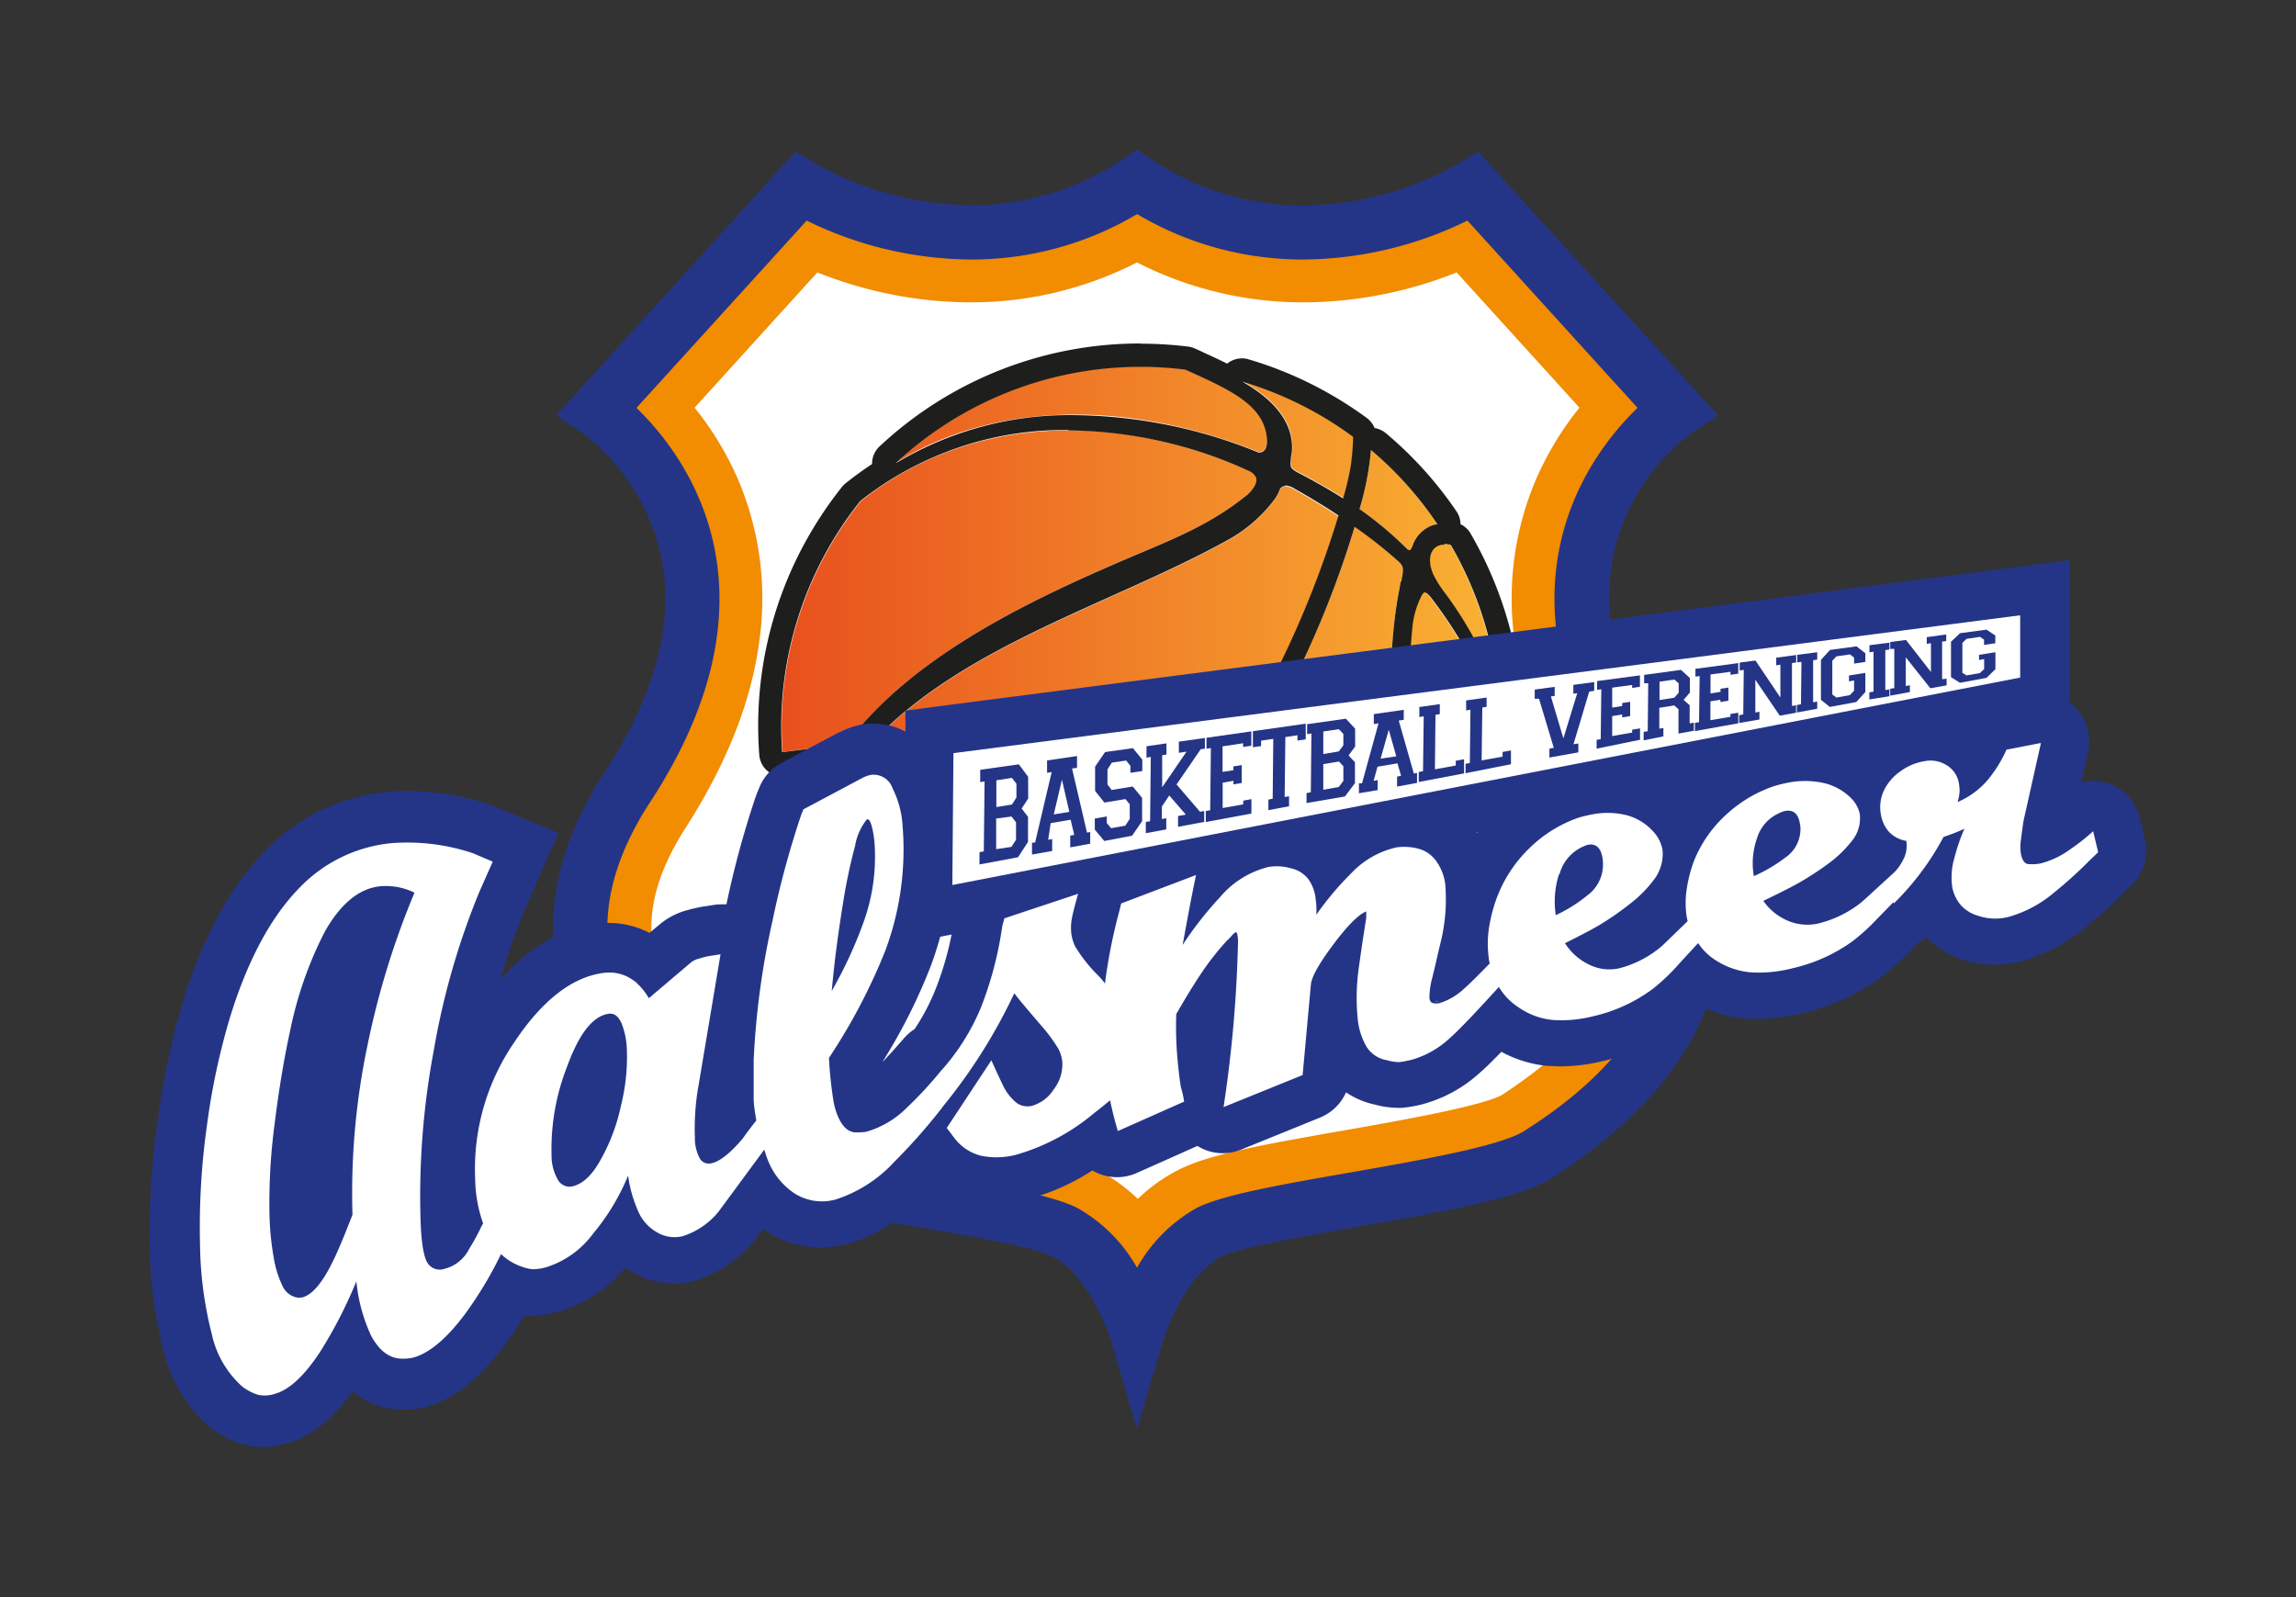
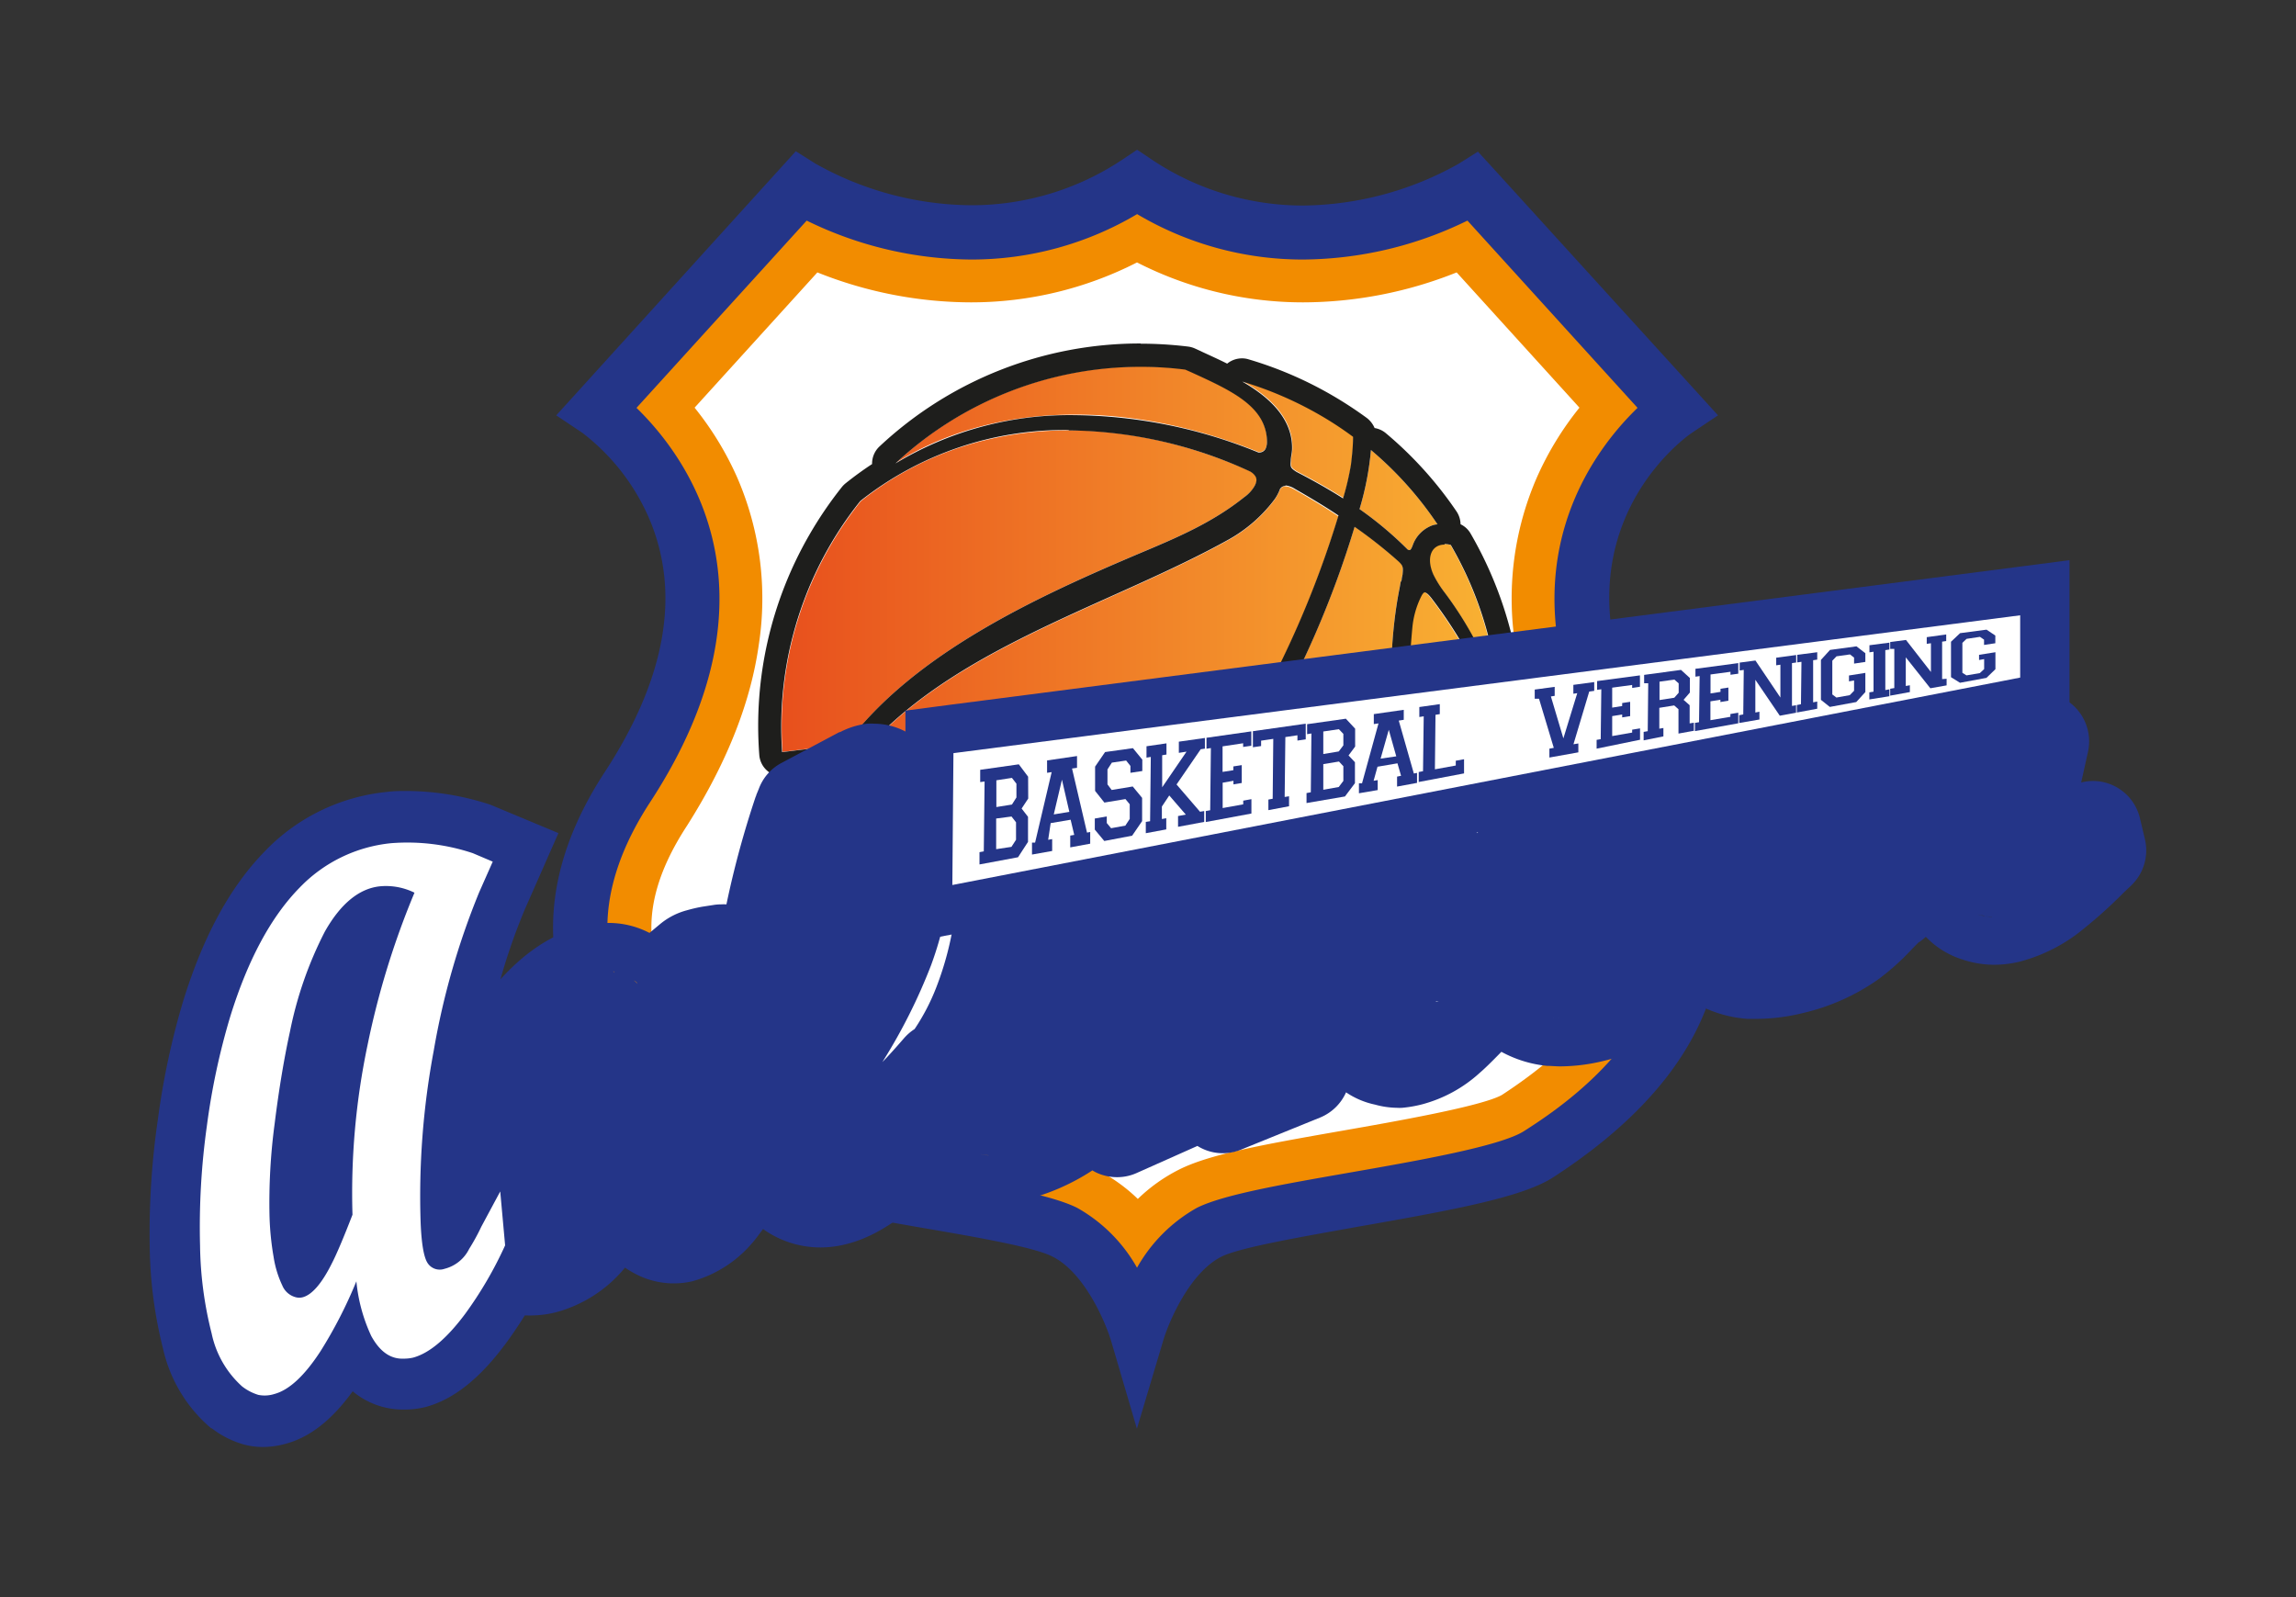
<svg xmlns="http://www.w3.org/2000/svg" viewBox="0 0 230 160">
  <rect x="0" y="0" width="230" height="160" fill="#333333" stroke="none" />
  <linearGradient id="a" gradientUnits="userSpaceOnUse" x1="78.26" x2="150.17" y1="56.07" y2="56.07">
    <stop offset="0" stop-color="#e8501d" />
    <stop offset="1" stop-color="#f9b233" />
  </linearGradient>
  <path d="m113.91 133.54s2.22-7.56 7.23-10.08 27.93-4.52 33.05-7.85 24.25-16.12 10.81-36.73c-16.27-24.88 3-37.78 3-37.78l-20.42-22.42s-16.74 10.65-33.67-.42c-16.93 11.07-33.67.42-33.67.42l-20.38 22.42s19.23 12.91 3 37.78c-13.46 20.61 5.67 33.4 10.79 36.73s28 5.33 33.05 7.85 7.21 10.08 7.21 10.08z" fill="#fff" />
  <path d="m165 78.88a40.17 40.17 0 0 1 -5.88-13.25 23.71 23.71 0 0 1 8.88-24.53l-20.42-22.42a34.72 34.72 0 0 1 -17 4.61 29.91 29.91 0 0 1 -16.64-5 30 30 0 0 1 -16.64 5 34.72 34.72 0 0 1 -17-4.61l-20.44 22.42a23.7 23.7 0 0 1 8.88 24.42 40 40 0 0 1 -5.9 13.36c-13.46 20.61 5.67 33.4 10.79 36.73s28 5.33 33.05 7.85 7.23 10.08 7.23 10.08 2.22-7.56 7.23-10.08 27.93-4.52 33.05-7.85 24.25-16.12 10.81-36.73zm-2.56 16.63c-1 4.89-5.07 9.67-12 14.19-2.06 1.14-10.81 2.67-16 3.58-8.18 1.43-13.35 2.38-16.37 3.91a16.74 16.74 0 0 0 -4.09 2.92 16.74 16.74 0 0 0 -4.09-2.92c-3-1.53-8.19-2.48-16.37-3.91-5.23-.91-14-2.44-16-3.58-6.94-4.52-11-9.3-12-14.19-.83-3.94.25-8.12 3.3-12.79 4.26-6.72 6.42-12.72 7.18-18.06a30.42 30.42 0 0 0 -2.15-16.82 31.37 31.37 0 0 0 -4.27-7l12.3-13.55a41.63 41.63 0 0 0 15.38 3 36.51 36.51 0 0 0 16.64-4 36.51 36.51 0 0 0 16.64 4 41.63 41.63 0 0 0 15.38-3l12.3 13.55a31.37 31.37 0 0 0 -4.27 7 30.36 30.36 0 0 0 -2.14 16.91 45 45 0 0 0 7.3 18c3.06 4.64 4.14 8.82 3.31 12.76z" fill="#f28c00" />
  <path d="m113.89 143.13-2.59-8.81c-.54-1.8-2.63-6.8-5.84-8.42-1.9-1-8.16-2.05-13.68-3-9.88-1.72-16.58-3-19.63-5-9.21-6-14.69-12.85-16.27-20.38-1.37-6.51.21-13.29 4.68-20.14 6.21-9.49 7.68-18.11 4.39-25.62a21.57 21.57 0 0 0 -6.6-8.39l-2.63-1.76 24-26.46 1.93 1.22a32.24 32.24 0 0 0 15.57 4.19 27.22 27.22 0 0 0 15.2-4.56l1.49-1 1.49 1a27.22 27.22 0 0 0 15.15 4.59 32.4 32.4 0 0 0 15.58-4.19l1.92-1.21 1.54 1.68 22.51 24.74-2.63 1.76c-.68.46-16.72 11.8-2.21 34 4.47 6.85 6.05 13.63 4.68 20.14-1.59 7.53-7.06 14.39-16.27 20.38-3 2-9.75 3.27-19.63 5-5.52 1-11.78 2.06-13.68 3-3.22 1.62-5.31 6.62-5.84 8.42zm-50.13-102.27c5 4.86 15.16 18.39 1.36 39.51-3.65 5.6-5 11-3.91 16 1.92 9.14 10.94 15 13.9 16.93 2.34 1.53 10.81 3 17.6 4.19s12.58 2.2 15.19 3.51a15.69 15.69 0 0 1 6 6 15.69 15.69 0 0 1 6-6c2.62-1.31 8.44-2.33 15.19-3.51s15.25-2.66 17.6-4.19c3-1.92 12-7.79 13.9-16.93 1.06-5-.26-10.42-3.91-16-13.8-21.12-3.67-34.65 1.36-39.51l-17.04-18.76a37.89 37.89 0 0 1 -16.45 3.9 32.47 32.47 0 0 1 -16.64-4.55 32.47 32.47 0 0 1 -16.64 4.55 37.89 37.89 0 0 1 -16.46-3.9z" fill="#243588" />
  <path d="m145.28 54.59c-1.81-.47-2.6 1-1.75 2.92a10.64 10.64 0 0 0 1.06 1.71 36.59 36.59 0 0 1 5.46 10.32 36.43 36.43 0 0 0 -4.78-15zm-4.28 19.66a90.81 90.81 0 0 1 .34-11.39 8.9 8.9 0 0 1 .87-3.11c.13-.27.27-.45.39-.46s.4.18.77.67a46.37 46.37 0 0 1 2.88 4.26 33.28 33.28 0 0 1 3.92 10.2v.81q-4.62-.56-9.13-1zm-14.15-1a97.75 97.75 0 0 0 8.85-20.5 47 47 0 0 1 4.32 3.4c.57.51.54.66.48 1.38l-.08.38c0 .09 0 .19-.07.29s-.09.44-.15.7c-1 5-.92 10-.89 15.17-4.2-.37-8.34-.64-12.46-.83zm-39.46 1.13c9.21-9.79 24.29-13.93 35.76-20.33a14.71 14.71 0 0 0 4.54-4 4.57 4.57 0 0 0 .47-.86c.31-.79 1.06-.4 1.55-.13 1.5.86 3 1.75 4.37 2.67a99.61 99.61 0 0 1 -9.42 21.51 276.57 276.57 0 0 0 -37.27 1.19zm-9 1a36.2 36.2 0 0 1 7.83-25.16c11.37-9.07 26.3-8.77 39.05-3a1.5 1.5 0 0 1 .47.41.71.71 0 0 1 .15.49 1.45 1.45 0 0 1 -.21.59 3.5 3.5 0 0 1 -1 1.07s0 0 0 0c-3.21 2.57-6.75 4.06-10.41 5.6-10.16 4.3-22.68 10-29.51 19.21-2.11.22-4.23.47-6.38.74zm11.35-29a36 36 0 0 1 29-9.4l.7.31c3.34 1.53 6.34 2.9 7.22 5.38a4.61 4.61 0 0 1 .27 1.5 1.7 1.7 0 0 1 -.13.71.69.69 0 0 1 -.39.36 1 1 0 0 1 -.32.05c-11.7-4.73-25.55-5.65-36.38 1.09zm34.72-8.21a36.46 36.46 0 0 1 7.8 3.36 34.55 34.55 0 0 1 3.32 2.18c0 .94-.1 1.86-.21 2.79a28.13 28.13 0 0 1 -.79 3.38c-1.37-.87-2.78-1.67-4.25-2.44l-.42-.22c-.53-.35-.65-.44-.57-1.1 0-.39.12-.77.13-1.18.07-3-2.21-5.17-5-6.77zm12.91 6.94a35.64 35.64 0 0 1 6.63 7.42 1.92 1.92 0 0 0 -.64.15 3.3 3.3 0 0 0 -1.86 2c-.13.3-.24.62-.56.3l-.1-.1a36 36 0 0 0 -4.65-3.88 29.31 29.31 0 0 0 1.14-5.88z" fill="url(#a)" fill-rule="evenodd" />
  <path d="m114.27 36.75a35 35 0 0 1 4.46.28l.7.31c3.34 1.53 6.34 2.9 7.22 5.38a4.61 4.61 0 0 1 .27 1.5 1.7 1.7 0 0 1 -.13.71.69.69 0 0 1 -.39.36 1 1 0 0 1 -.32.05 49.76 49.76 0 0 0 -18.38-3.75 33.77 33.77 0 0 0 -18 4.84 36 36 0 0 1 24.57-9.68m10.15 1.47a36.46 36.46 0 0 1 7.8 3.36 34.55 34.55 0 0 1 3.32 2.18c0 .94-.1 1.86-.21 2.79a28.13 28.13 0 0 1 -.79 3.38c-1.37-.87-2.78-1.67-4.25-2.44l-.42-.22c-.53-.35-.65-.44-.57-1.1 0-.39.12-.77.13-1.18.07-3-2.21-5.17-5-6.77m-17.37 4.9a44.29 44.29 0 0 1 18.18 4.12 1.5 1.5 0 0 1 .47.41.71.71 0 0 1 .15.49 1.45 1.45 0 0 1 -.21.59 3.5 3.5 0 0 1 -1 1.07s0 0 0 0c-3.21 2.57-6.75 4.06-10.41 5.6-10.16 4.3-22.68 10-29.51 19.21-2.11.22-4.23.47-6.38.74a36.2 36.2 0 0 1 7.83-25.16 32.93 32.93 0 0 1 20.87-7.11m30.28 2a35.64 35.64 0 0 1 6.67 7.45 1.92 1.92 0 0 0 -.64.15 3.3 3.3 0 0 0 -1.86 2c-.09.21-.17.43-.32.43a.36.36 0 0 1 -.24-.13l-.1-.1a36 36 0 0 0 -4.65-3.88 29.31 29.31 0 0 0 1.14-5.88m-8.56 3.51a2.18 2.18 0 0 1 .94.34c1.5.86 3 1.75 4.37 2.67a99.61 99.61 0 0 1 -9.42 21.51c-3.27-.12-6.52-.18-9.77-.18-9.07 0-18.13.46-27.5 1.37 9.21-9.79 24.29-13.93 35.76-20.33a14.71 14.71 0 0 0 4.54-4 4.57 4.57 0 0 0 .47-.86.63.63 0 0 1 .61-.47m6.93 4.1a47 47 0 0 1 4.32 3.4c.57.51.54.66.48 1.38l-.08.38c0 .09 0 .19-.07.29s-.09.44-.15.7c-1 5-.92 10-.89 15.17-4.2-.37-8.34-.64-12.46-.83a97.75 97.75 0 0 0 8.85-20.5m9 1.73a2.51 2.51 0 0 1 .63.09 36.43 36.43 0 0 1 4.78 15 36.59 36.59 0 0 0 -5.46-10.32 10.64 10.64 0 0 1 -1.06-1.71c-.74-1.65-.23-3 1.12-3m-2 4.79c.16 0 .4.19.76.67a46.37 46.37 0 0 1 2.88 4.26 33.28 33.28 0 0 1 3.92 10.2v.81q-4.62-.56-9.13-1a90.81 90.81 0 0 1 .34-11.39 8.9 8.9 0 0 1 .87-3.11c.13-.27.27-.45.39-.46m-28.47-24.92a38.16 38.16 0 0 0 -26.16 10.31 2.35 2.35 0 0 0 -.75 1.77c-.9.59-1.78 1.23-2.63 1.91a2.53 2.53 0 0 0 -.37.36 38.67 38.67 0 0 0 -3.3 4.85 38.26 38.26 0 0 0 -5 22 2.32 2.32 0 0 0 2.32 2.17 1.37 1.37 0 0 0 .29 0c2.26-.35 4.33-.59 6.33-.78a2.33 2.33 0 0 0 1.28-.56 2.23 2.23 0 0 0 1.14.3h.23c9.39-.91 18.31-1.36 27.27-1.36 3.2 0 6.46.06 9.68.18h.09a2.21 2.21 0 0 0 1-.24 2.38 2.38 0 0 0 1.08.32c4 .18 8.2.45 12.35.82h.21a2.38 2.38 0 0 0 .65-.1 2.28 2.28 0 0 0 .83.24c3 .28 6 .61 9.05 1a1.42 1.42 0 0 0 .29 0 2.37 2.37 0 0 0 1.48-.53 2.33 2.33 0 0 0 .84-1.64c0-.29 0-.58.05-.87a2.32 2.32 0 0 0 -.05-.59q-.3-1.43-.69-2.79a2.38 2.38 0 0 0 .62-1.82 39 39 0 0 0 -5.09-15.92 2.29 2.29 0 0 0 -1-.92 2.38 2.38 0 0 0 -.4-1.28 38.21 38.21 0 0 0 -7.08-7.84 2.34 2.34 0 0 0 -1.13-.52 2.53 2.53 0 0 0 -.77-1 39.15 39.15 0 0 0 -3.54-2.31 38.13 38.13 0 0 0 -8.31-3.57 2.21 2.21 0 0 0 -.66-.1 2.36 2.36 0 0 0 -1.49.53c-.81-.41-1.66-.79-2.52-1.19l-.12-.06-.57-.26a2.44 2.44 0 0 0 -.7-.2 39.71 39.71 0 0 0 -4.75-.29z" fill="#1e1e1c" />
  <path d="m214.87 84.09-.5-2.11a4.85 4.85 0 0 0 -3.27-3.52 4.75 4.75 0 0 0 -1.44-.22 4.66 4.66 0 0 0 -1.18.15l.68-3.06a4.87 4.87 0 0 0 -1.24-4.43 4.81 4.81 0 0 0 -3.48-1.48 5.47 5.47 0 0 0 -.9.08l-3.46.66a4.8 4.8 0 0 0 -3 1.91 7.66 7.66 0 0 0 -3.64-.89 9.67 9.67 0 0 0 -1.41.11 10.31 10.31 0 0 0 -4.48 1.89 10.69 10.69 0 0 0 -1.42 1.24 10.22 10.22 0 0 0 -2.38-.85 12.64 12.64 0 0 0 -2.85-.32 15.7 15.7 0 0 0 -2.34.19c-.54.09-1.19.24-2 .47l-.24.07a18.13 18.13 0 0 0 -6.64 3.94 16.82 16.82 0 0 0 -1.19 1.2 10.18 10.18 0 0 0 -4.25-2.31 11.94 11.94 0 0 0 -3.13-.4 14.13 14.13 0 0 0 -2.22.18 17.74 17.74 0 0 0 -2.08.49l-.25.08a17.85 17.85 0 0 0 -6.72 4.2 18.39 18.39 0 0 0 -1.86 2.1l-.19-.27a8 8 0 0 0 -4.69-3.07 10.83 10.83 0 0 0 -2.48-.3 8.81 8.81 0 0 0 -1.46.12 12.87 12.87 0 0 0 -6.33 3.17 8.47 8.47 0 0 0 -2.1-.92 10.11 10.11 0 0 0 -2.79-.39 9.39 9.39 0 0 0 -1.59.13 10.79 10.79 0 0 0 -4 1.48 4.88 4.88 0 0 0 -4.28-.42l-7 2.67a4.81 4.81 0 0 0 -3.07-1.1 5 5 0 0 0 -1.52.24l-7.39 2.45a4.83 4.83 0 0 0 -3.15 3.34l-.22.79c0 .18-.08.36-.11.54a31.34 31.34 0 0 1 -1.82 7 21.22 21.22 0 0 1 -2.17 4.17 5.07 5.07 0 0 0 -1.08.94c-.94 1.09-1.64 1.85-2.15 2.37a56 56 0 0 0 4.87-9.68 34 34 0 0 0 2-14.65 14.51 14.51 0 0 0 -1.5-5.57 6.88 6.88 0 0 0 -6.15-4 6.45 6.45 0 0 0 -.76 0 7.88 7.88 0 0 0 -2.69.84h-.07l-5.84 3.11a4.84 4.84 0 0 0 -2.25 2.61l-.24.58c0 .08-.06.16-.08.23a94.25 94.25 0 0 0 -2.91 10.73 4.71 4.71 0 0 0 -.53 0 4.87 4.87 0 0 0 -.76.06l-1.1.17c-.47.08-1 .2-1.6.37a7 7 0 0 0 -2.65 1.37l-1.07.89a8.85 8.85 0 0 0 -4.11-1 10.37 10.37 0 0 0 -1.56.13c-3.32.53-6.42 2.38-9.26 5.52a61.27 61.27 0 0 1 2.44-7l1.37-3.11 2-4.54-4.58-1.91-2.06-.86-.22-.09-.22-.07a27.24 27.24 0 0 0 -8-1.29c-.72 0-1.44 0-2.14.1a19.6 19.6 0 0 0 -12.16 5.91c-3.48 3.55-6.17 8.46-8.2 15a76.24 76.24 0 0 0 -2.55 11.93 78.71 78.71 0 0 0 -.81 12.88 43.72 43.72 0 0 0 1.34 10.08 14.62 14.62 0 0 0 4.76 7.9l.06.05h.06a9.32 9.32 0 0 0 3.4 1.67 7.54 7.54 0 0 0 1.71.2 8.76 8.76 0 0 0 2.28-.32c2.42-.65 4.63-2.37 6.72-5.26a7.84 7.84 0 0 0 5 1.83h.32a8.93 8.93 0 0 0 2-.26c2.75-.75 5.34-2.78 7.92-6.23.68-.91 1.34-1.89 2-2.94h.25a4.78 4.78 0 0 0 .54 0 10.16 10.16 0 0 0 2.42-.34 13.46 13.46 0 0 0 6.83-4.45 8.33 8.33 0 0 0 .9.55 8.24 8.24 0 0 0 5.88.81 12.14 12.14 0 0 0 6-3.87l.12-.14c.13-.16.28-.34.93-1.22.2.15.4.28.61.41a9.89 9.89 0 0 0 5.14 1.44 10.33 10.33 0 0 0 2.45-.3c2.67-.63 5.34-2.27 8.16-5 .31-.3.62-.61.94-.94a9.25 9.25 0 0 0 3.42 1.56 11.13 11.13 0 0 0 2.47.27 13.91 13.91 0 0 0 3.25-.41 21.93 21.93 0 0 0 6.55-2.9 3.75 3.75 0 0 0 .44.24 4.9 4.9 0 0 0 2 .44 4.76 4.76 0 0 0 2-.42l6.08-2.71a4.8 4.8 0 0 0 4.37.37l7.91-3.21a4.86 4.86 0 0 0 2.61-2.53 8.18 8.18 0 0 0 2.9 1.23 8.65 8.65 0 0 0 2.19.32 4.89 4.89 0 0 0 .54 0 12.43 12.43 0 0 0 2-.35 13.85 13.85 0 0 0 5.77-3.16c.42-.36 1-.91 2.16-2.1a12 12 0 0 0 4.58 1.41c.44 0 .88.05 1.32.05a18.69 18.69 0 0 0 4.31-.54 21 21 0 0 0 7.73-3.59 19.26 19.26 0 0 0 2.1-1.88 12.38 12.38 0 0 0 4.62 1.25h1a19.74 19.74 0 0 0 4.53-.58 21.56 21.56 0 0 0 7.61-3.41 25 25 0 0 0 3.21-2.87c.27-.29.53-.55.76-.78a5.19 5.19 0 0 0 .75-.58 8.63 8.63 0 0 0 3.66 2.27 10 10 0 0 0 3.21.53 10.93 10.93 0 0 0 2.52-.31 16.65 16.65 0 0 0 6.47-3.34 46.49 46.49 0 0 0 3.93-3.55l.78-.74a4.86 4.86 0 0 0 1.38-4.62zm-20.93-8.02a4.22 4.22 0 0 0 -.52 0 4.06 4.06 0 0 1 .52 0zm1.06.41a2.93 2.93 0 0 0 -.43-.23 2.93 2.93 0 0 1 .43.23zm-.56-.28-.36-.1zm-15.16 4.86h.07zm.22.07h.07zm.19.11.07.06zm.16.16a.24.24 0 0 1 .06.08.24.24 0 0 0 -.06-.08zm.14.2a.41.41 0 0 1 0 .09.41.41 0 0 0 .01-.09zm.12.26v.1zm-1.11-.86h-.3zm-1.87 16.17h-.6zm2.77-4.86h-.16zm1.9-14.18h-.27zm-.87 0h-.53.45zm-.81 0a8.53 8.53 0 0 0 -.85.1 8.53 8.53 0 0 1 .89-.09zm-20.63 6.32h.07zm.22.08h.07zm.19.12.06.06zm.16.17.06.09zm.14.23a1 1 0 0 1 0 .1 1 1 0 0 0 .04-.09zm.11.29v.1zm-2.07 16.51c-.24 0-.46.07-.69.09.23-.01.45-.04.69-.08zm-1 .12h-.75zm2.76-5.22h-.16zm2.07-15.4h-.3zm-.91-.06h-.51.38zm-.76 0-.83.09zm-16.56 19a1.36 1.36 0 0 0 .29 0 1.36 1.36 0 0 1 -.26.05zm-2.55-15.66h-.19zm-17.46 8.64v.06zm0 .26a.17.17 0 0 1 0 .07.17.17 0 0 0 .17.03zm4.74-6.94h-.2zm-1.12-.06a4.43 4.43 0 0 0 -.51.06 4.43 4.43 0 0 1 .63.07zm-26.78 29h-.32zm1.74-5h-.07zm-.33-.09h-.09zm1.07.07a2.87 2.87 0 0 1 -.41 0 2.87 2.87 0 0 0 .53.13zm-16.03-28.34v.06zm-.71 31 .4-.06zm-.52 0h.48zm3.11-35.12-.14-.15zm.49.71c-.07-.12-.13-.23-.2-.33.05.1.11.21.18.33zm-.26-.42-.15-.2zm-.62-.63.15.11zm-.1-.07-.15-.08zm-.27-.13-.16-.05zm-.28-.07a.86.86 0 0 0 -.17 0 .86.86 0 0 1 .15 0zm-7.59 42.41-.16-.07zm-9.94-3.66h.07zm.25.15h.09zm-6.34-17.34a4 4 0 0 0 -.32-.38 4 4 0 0 1 .32.38zm.59.82c-.14-.23-.29-.44-.44-.64.15.23.3.44.44.67zm-25.8-11.32h-.27zm-12.24 51.6h-.15zm3.11-9.83h-.35zm9.71-41.71h.29zm.85.19.26.08zm21.44 13.18a1.88 1.88 0 0 1 .21.37 1.88 1.88 0 0 0 -.21-.37zm-.37-4.58a4.37 4.37 0 0 1 .52.12 4.37 4.37 0 0 0 -.5-.12zm.34 4.53a1.43 1.43 0 0 0 -.22-.26 1.43 1.43 0 0 1 .25.26zm-.89-.51h-.21a1 1 0 0 1 .53 0 1.13 1.13 0 0 0 -.3 0zm.36.07a.76.76 0 0 1 .26.15.76.76 0 0 0 -.24-.15zm-4.85 17.19a.43.43 0 0 1 -.12 0 .43.43 0 0 0 .14 0zm-.34-.18-.09-.07zm-12.56 8.94h-.11zm-.37-.18-.1-.07zm-1-43.06h.28zm14.5 34.56h.12zm5.54-21.14.38.16zm-.81-.21a4.63 4.63 0 0 0 -.65 0 4.07 4.07 0 0 1 .66-.03zm2.27 1.14c-.1-.1-.21-.19-.32-.28.12.06.23.15.33.25zm-.52-.5-.3-.18zm-19.38-13.69h.2zm1.66.33.34.08zm-5.45-.57q-.45 0-.9.06.4-.03.85-.05zm-2.13 51.2a2.61 2.61 0 0 0 .23.24 2.61 2.61 0 0 1 -.23-.24zm-.83-1.18c.11.2.22.38.33.55-.07-.17-.18-.35-.29-.55zm.44.7a3.92 3.92 0 0 0 .25.32 3.92 3.92 0 0 1 -.21-.32zm.73.86.23.19zm.41.3.24.14zm.43.22a2.34 2.34 0 0 0 .24.09 2.34 2.34 0 0 1 -.15-.09zm.45.14.25.05zm27.37-12.55a2.54 2.54 0 0 0 .55 0h-.09a2.32 2.32 0 0 1 -.37 0zm-1.28-.43a5.38 5.38 0 0 0 .56.25 5.38 5.38 0 0 1 -.47-.25zm.71.3a4.21 4.21 0 0 0 .48.12 4.21 4.21 0 0 1 -.39-.12zm1.24.16c.18 0 .36 0 .55-.08-.1.04-.28.06-.46.08zm13-3.82h.16zm2.18.18h-.19zm16.07-4.41a6 6 0 0 1 -.76-.12 6 6 0 0 0 .89.12zm.25 0h.52.01zm56.28-13.74a9.17 9.17 0 0 0 .92 0 8.51 8.51 0 0 1 -.92 0zm3.07-.17c.33 0 .65-.12 1-.2-.35.06-.67.13-1 .18zm16.91-4.56h.66zm3-.22c.33-.06.67-.12 1-.21-.28.07-.62.16-.95.16zm-1 .15.67-.1zm21.31-5.44a5.2 5.2 0 0 1 -.68-.17 5.2 5.2 0 0 0 .76.15zm.75.09a4.93 4.93 0 0 1 -.66-.07 4.93 4.93 0 0 0 .74.05zm.12 0h.53-.4zm.77 0a7.19 7.19 0 0 0 .76-.14 7.19 7.19 0 0 1 -.68.1z" fill="#243588" />
  <path d="m93.11 73.32 111.68-14.43-.01 10.99-111.83 21.72z" fill="#fff" />
  <path d="m202.37 61.64v6.24l-106.97 20.78.11-13.21zm4.85-5.51-5.47.71-106.86 13.8-4.19.55v4.22l-.12 13.21v5.92l5.82-1.13 107-20.78 3.91-.76v-15.74z" fill="#243588" />
  <path d="m24.25 138.89a5 5 0 0 0 1.63.85 3.22 3.22 0 0 0 1.61-.09q2.22-.6 4.62-4.29a45.42 45.42 0 0 0 3.59-7 16.66 16.66 0 0 0 1.49 5.48c.86 1.57 1.94 2.33 3.26 2.27a4.12 4.12 0 0 0 .92-.1c1.64-.44 3.38-1.91 5.23-4.39a38.93 38.93 0 0 0 4-6.86l-.49-5.4-1.89 3.52a21.11 21.11 0 0 1 -1.22 2.23 3.78 3.78 0 0 1 -2.47 2 1.45 1.45 0 0 1 -1.67-.54c-.39-.55-.63-1.89-.72-4a79 79 0 0 1 1.31-17.32 75.3 75.3 0 0 1 4.55-15.86l1.36-3.07-2-.85a20.74 20.74 0 0 0 -8.17-1 14.71 14.71 0 0 0 -9.19 4.47q-4.29 4.38-6.93 12.88a69.56 69.56 0 0 0 -2.35 11 72.73 72.73 0 0 0 -.68 11.94 37.52 37.52 0 0 0 1.16 8.82 9.85 9.85 0 0 0 3.05 5.31zm2.75-17a59.89 59.89 0 0 1 .51-9.3q.64-5.15 1.54-9.26a38.17 38.17 0 0 1 3.49-10c1.59-2.82 3.46-4.33 5.53-4.54a6.45 6.45 0 0 1 3.45.64 82.35 82.35 0 0 0 -4.7 15.26 72 72 0 0 0 -1.51 17q-1.37 3.54-2.09 4.92c-1 2-2 3.14-2.94 3.36a1.35 1.35 0 0 1 -.6 0 2 2 0 0 1 -1.4-1.19 10.28 10.28 0 0 1 -.87-2.85 28.26 28.26 0 0 1 -.41-4.07z" fill="#fff" />
-   <path d="m48.93 123.86a5.66 5.66 0 0 0 3.24 3 4.68 4.68 0 0 0 1.14.29 4.9 4.9 0 0 0 1.41-.2 9.3 9.3 0 0 0 4.69-3.36 22.21 22.21 0 0 0 3.51-5.82 13 13 0 0 0 1 3.55 4.39 4.39 0 0 0 1.94 2.16 3.42 3.42 0 0 0 2.49.37 7.53 7.53 0 0 0 3.6-2.43c.16-.2 1.7-2.3 4.61-6.25.09.27.17.55.27.81a7.1 7.1 0 0 0 2.83 3.62 5.14 5.14 0 0 0 4 .58 13.65 13.65 0 0 0 5.92-3.78 57.62 57.62 0 0 0 4.8-5.44l.09-.13a54.63 54.63 0 0 0 7.14-11.33c.13.22 1.08 1.37 2.84 3.41a15.82 15.82 0 0 1 1.56 2.14 3.55 3.55 0 0 1 .4 1.25 4.09 4.09 0 0 1 -.85 2.83 3.85 3.85 0 0 1 -2.21 1.66 1.9 1.9 0 0 1 -1.48-.28 5 5 0 0 1 -1.44-1.87s-.42-.85-1.12-2.42l-4.47 6.78.76 1a4.79 4.79 0 0 0 2.71 1.79 7.76 7.76 0 0 0 3.53-.12 21.23 21.23 0 0 0 7.74-4.14c.57-.44 1.1-.87 1.62-1.3.21 1 .47 2.05.78 3.08l6.64-2.95a9.8 9.8 0 0 0 -.32-1.43c-.09-.51-.2-1.32-.31-2.44a37.09 37.09 0 0 1 -.16-4.9c.93-1.61 1.72-2.91 2.37-3.88a27.22 27.22 0 0 1 2.69-3.46c.13-.12.3-.29.5-.51a1.24 1.24 0 0 1 .42-.36q.16 0 .21.87a129.14 129.14 0 0 1 -1.45 16.66l7.92-3.21.83-9.09c.07-.74.82-2.09 2.25-4s2.53-3 3.29-3.3v.67c-.26 1.61-.5 3.21-.72 4.81a21.49 21.49 0 0 0 -.14 5.21 6.94 6.94 0 0 0 .89 2.86 3 3 0 0 0 2.09 1.36 3.94 3.94 0 0 0 1.21.18 11.62 11.62 0 0 0 1.26-.24 9.38 9.38 0 0 0 3.76-2.14c.85-.74 2.51-2.47 4.94-5.15a6.18 6.18 0 0 0 1.9 2 7.28 7.28 0 0 0 3.48 1.31 12.87 12.87 0 0 0 4.06-.37 16 16 0 0 0 6-2.76 20.73 20.73 0 0 0 2.57-2.45c.91-1 1.56-1.7 1.95-2.12a5.84 5.84 0 0 0 1.89 1.8 7.66 7.66 0 0 0 3.5 1.14 13.68 13.68 0 0 0 4.07-.42 16.59 16.59 0 0 0 5.93-2.65 20 20 0 0 0 2.54-2.3l1.65-1.69v.17a27.46 27.46 0 0 0 5-6.68l.92-.33c.39-.15.78-.32 1.17-.49a19.2 19.2 0 0 0 -1 2.92 6.81 6.81 0 0 0 -.2 3 3.91 3.91 0 0 0 .82 1.7 3.68 3.68 0 0 0 1.75 1.09 5.36 5.36 0 0 0 3.08.11 12.15 12.15 0 0 0 4.58-2.47 41.25 41.25 0 0 0 3.55-3.22l.82-.78-.5-2.11a20 20 0 0 1 -2.32 1.83 8.62 8.62 0 0 1 -2.91 1.39 4.44 4.44 0 0 1 -1.2.08c-.4 0-.67-.36-.8-1a4.34 4.34 0 0 1 0-1.45c.07-.61.16-1.23.25-1.86l1.75-7.83-3.45.67a13.39 13.39 0 0 1 -1.9 3.06 8.23 8.23 0 0 1 -3 2.19 4.48 4.48 0 0 0 .2-1.08 4.31 4.31 0 0 0 -.11-1 2.59 2.59 0 0 0 -1.19-1.61 3 3 0 0 0 -2.23-.4 5.45 5.45 0 0 0 -2.38 1 4.94 4.94 0 0 0 -1.61 1.81 3.94 3.94 0 0 0 -.35 2.59 3.44 3.44 0 0 0 .82 1.7 3.09 3.09 0 0 0 1.71.88 3 3 0 0 1 -.34 1.95 5 5 0 0 1 -.85 1.19c-2.12 1.94-3.22 2.95-3.29 3a11.09 11.09 0 0 1 -4.36 2.14 5 5 0 0 1 -3-.27 5.7 5.7 0 0 1 -2.48-2c1.41-.68 2.51-1.23 3.28-1.65a29.56 29.56 0 0 0 3.12-2 11.72 11.72 0 0 0 2.37-2.23 3.61 3.61 0 0 0 .89-2.84 3.15 3.15 0 0 0 -.88-1.58 5.65 5.65 0 0 0 -2.74-1.51 8.75 8.75 0 0 0 -3.36-.07 15.32 15.32 0 0 0 -1.53.36 13.34 13.34 0 0 0 -4.89 2.9 12.58 12.58 0 0 0 -3.21 4.63 13.6 13.6 0 0 0 -.73 2.85 9.07 9.07 0 0 0 0 2.7 3.94 3.94 0 0 0 .1.47l-2.51 2.43a10.6 10.6 0 0 1 -4.33 2.29 4.53 4.53 0 0 1 -3-.35 5.84 5.84 0 0 1 -2.45-2.16c1.43-.71 2.53-1.29 3.3-1.73a28.43 28.43 0 0 0 3.14-2.16 12.28 12.28 0 0 0 2.4-2.38 4.25 4.25 0 0 0 .93-3.09 3.55 3.55 0 0 0 -.85-1.74 5.53 5.53 0 0 0 -2.69-1.71 8 8 0 0 0 -3.36-.12 15.32 15.32 0 0 0 -1.53.36 13.2 13.2 0 0 0 -4.93 3.08 13.49 13.49 0 0 0 -3.26 5 15.91 15.91 0 0 0 -.78 3.07 10.73 10.73 0 0 0 0 2.94c0 .17.06.34.09.51-1.31 1.35-2.2 2.22-2.65 2.6a6.21 6.21 0 0 1 -2.4 1.38 1.51 1.51 0 0 1 -.6 0q-.33-.06-.39-.51a7.93 7.93 0 0 1 .3-2.09c.25-1 .5-2.14.77-3.28a18 18 0 0 0 .52-6 5 5 0 0 0 -.91-2.36 3.21 3.21 0 0 0 -1.87-1.26 5.67 5.67 0 0 0 -2.1-.11 8.93 8.93 0 0 0 -4.53 2.58 30.91 30.91 0 0 0 -3.51 4.17 7.9 7.9 0 0 0 -.06-1.54 4.14 4.14 0 0 0 -.72-2 3 3 0 0 0 -1.71-1.1 5.21 5.21 0 0 0 -2.29-.15 9.25 9.25 0 0 0 -4.84 3 35.94 35.94 0 0 0 -3.77 4.81c.17-.92.38-2.09.65-3.51.14-.77.37-1.94.69-3.49l-7.5 2.85-.16.68a53.69 53.69 0 0 0 -1.46 7.34 7.88 7.88 0 0 0 -.73-.85 14.79 14.79 0 0 1 -2.27-2.89 4.46 4.46 0 0 1 -.38-1.33 5.36 5.36 0 0 1 .06-1.44c.09-.48.3-1.31.63-2.48l-7.39 2.46-.21.79a36.24 36.24 0 0 1 -2.11 8.08 22.15 22.15 0 0 1 -4.09 6.48 38.92 38.92 0 0 1 -3.39 3.65 9.36 9.36 0 0 1 -4 2.37 5.23 5.23 0 0 1 -1.07.07c-1 0-1.76-1-2.2-2.86a39.43 39.43 0 0 1 -.5-4.6 58.71 58.71 0 0 0 5.64-10.73 29 29 0 0 0 1.73-12.58 9.59 9.59 0 0 0 -1-3.7 2 2 0 0 0 -2.09-1.35 3 3 0 0 0 -1 .35l-5.84 3.11-.23.58a91.28 91.28 0 0 0 -2.86 10.56 80.22 80.22 0 0 0 -1.89 13.94v1.8s0 1.43 0 2c0 .81.15 1.56.26 2.29-.79 1-1.24 1.64-1.34 1.79q-1.89 2.22-3.12 2.49a1.06 1.06 0 0 1 -1.16-.41 4.21 4.21 0 0 1 -.53-2.13 24.65 24.65 0 0 1 .39-5.39l2.18-13-1.1.17a7.34 7.34 0 0 0 -1 .25 2.21 2.21 0 0 0 -.84.38l-4.24 3.6c-1.19-2-2.79-2.82-4.77-2.5-3.06.49-6 2.81-8.77 7a22.41 22.41 0 0 0 -3.86 13.61 13.91 13.91 0 0 0 1.33 5.75zm127.07-39.86a4 4 0 0 1 2.23-2.54 2.87 2.87 0 0 1 .59-.22q1.22-.21 1.47 1.2a2.61 2.61 0 0 1 .07.66 3.45 3.45 0 0 1 -1.5 2.8 15.43 15.43 0 0 1 -3.17 1.87 7.49 7.49 0 0 1 .31-3.77zm-19.78 3.59a4.21 4.21 0 0 1 2.26-2.73 3.39 3.39 0 0 1 .59-.23c.81-.14 1.3.31 1.46 1.33a4.29 4.29 0 0 1 .05.72 3.83 3.83 0 0 1 -1.54 3 14.9 14.9 0 0 1 -3.19 2 8.94 8.94 0 0 1 .32-4.09zm-71.81 3.14a55.54 55.54 0 0 1 1.25-6 5.74 5.74 0 0 1 1.15-2.61c.18-.13.34.06.49.56a9.49 9.49 0 0 1 .32 2 19.28 19.28 0 0 1 -1.13 7.75 43.15 43.15 0 0 1 -3.17 6.84c.24-2.71.61-5.57 1.09-8.54zm-29.16 24.94a22.62 22.62 0 0 1 1.57-8.85q1.77-4.86 4.09-5.25c.59-.11 1 .2 1.34.91a7.71 7.71 0 0 1 .54 2.56 19.9 19.9 0 0 1 -.59 5.74 18.9 18.9 0 0 1 -1.92 5.2c-.88 1.68-1.87 2.63-2.94 2.87a1.33 1.33 0 0 1 -1.42-.6 4.89 4.89 0 0 1 -.67-2.58z" fill="#fff" />
  <g fill="#243588">
    <path d="m98.12 86.6v-1.23l.43-.08.08-7-.44.06v-1.23l3.87-.55.93 1.24.01 2.19-.66 1 .64.83v2.51l-1 1.54zm3.25-6 .45-.71v-1.38l-.45-.58-1.56.24v2.68zm-.05 4.24.46-.71v-1.75l-.45-.58-1.54.2v3.07z" />
    <path d="m103.38 85.61v-1.2h.31l1.66-7.06-.46.07v-1.24l3-.44v1.18l-.5.07 1.5 6.42.32-.06v1.17l-2 .37v-1.18l.4-.07-.36-1.52-2 .34-.25 1.67.4-.07v1.19zm3.74-4.28-.74-3.22-.82 3.48z" />
    <path d="m109.67 83.11v-1.11l1.2-.21v.66l.43.52 1.43-.26.44-.67v-1.47l-.43-.52-2.11.35-.93-1.17v-2.43l1-1.46 2.79-.39.94 1.15v1.14l-1.19.18v-.69l-.43-.54-1.43.21-.44.68v1.5l.42.56 2.11-.35.94 1.14v2.33l-1 1.46-2.79.53z" />
    <path d="m114.78 83.47v-1.13l.43-.07.07-6.44-.43.07v-1.14l2-.29v1.12l-.43.07v3.21l2.44-3.57-.77.12v-1.12l2.61-.37v1.07l-.42.06-2.42 3.53 2.35 2.73.42-.07v1.09l-2.62.49v-1.08l.78-.14-1.66-1.92-.74 1.11v1.25l.44-.08v1.12z" />
    <path d="m120.79 82.35v-1.1l.44-.08.07-6.23-.44.07v-1.1l4.49-.64v1.44l-.82.12v-.37l-2.06.31v2.56l1.08-.17v-.38l.84-.13v1.79l-.83.14v-.36l-1.08.19v2.54l2.06-.37v-.37l.82-.15v1.44z" />
    <path d="m125.51 74.86v-1.61l5.29-.75v1.57l-.83.12v-.53l-1.21.18-.07 6 .44-.07v1l-2.07.39v-1.06l.43-.08.06-6-1.22.18v.54z" />
    <path d="m130.88 80.45v-1l.43-.08.06-5.89-.43.07v-1l3.88-.55.93 1v1.79l-.66.89.64.68v2.1l-1 1.33zm3.23-5.17.46-.61v-1.15l-.45-.47-1.56.23v2.26zm0 3.56.46-.61v-1.47l-.44-.47-1.57.26v2.57z" />
    <path d="m136.13 79.47v-1h.31l1.65-6-.47.07v-1l3-.43v1l-.5.08 1.51 5.3.32-.06v1l-2 .37v-1l.4-.08-.36-1.25-2 .34-.39 1.41.41-.07v1zm3.74-3.7-.75-2.66-.82 2.89z" />
-     <path d="m142.12 78.34v-1l.43-.08.07-5.5-.44.07v-1l2.05-.29v1l-.43.07-.06 5.46 2.09-.38v-.48l.83-.15v1.42z" />
-     <path d="m146.81 77.46v-.94l.43-.08.06-5.34-.43.07v-1l2.05-.29v.93l-.43.07-.07 5.3 2.1-.38v-.47l.84-.15v1.38z" />
+     <path d="m142.12 78.34v-1l.43-.08.07-5.5-.44.07v-1l2.05-.29v1l-.43.07-.06 5.46 2.09-.38v-.48l.83-.15v1.42" />
    <path d="m153.74 70v-.92l2-.27v.9l-.38.06 1.25 4.2 1.39-4.53-.39.06v-.89l2.09-.28v.88l-.5.07-1.58 5.28.49-.08v.89l-2.9.52v-.89l.44-.08-1.48-4.92z" />
    <path d="m159.94 75v-.88l.41-.07.06-5-.42.06v-.88l4.29-.57v1.14l-.78.12v-.3l-2 .27v2l1-.16v-.3l.8-.12v1.43l-.8.13v-.29l-1 .16v2l2-.35v-.29l.79-.13v1.14z" />
    <path d="m164.65 74.17v-.85l.41-.07.05-4.8h-.41v-.84l3.69-.5.89.81v1.46l-.63.73.61.54v1.82l.42-.07v.81l-1.54.28v-2.44l-.43-.38-1.49.24v2.09l.41-.07v.84zm3.07-4.27.44-.5v-.94l-.43-.38-1.49.21v1.84z" />
    <path d="m169.79 73.24v-.82l.41-.07.06-4.62-.42.06v-.79l4.29-.57v1.06l-.78.11v-.3l-2 .27v1.9l1-.16v-.31l.79-.12v1.32l-.8.13v-.23l-1 .16v1.89l2-.34v-.28l.79-.13v1.06z" />
    <path d="m174.22 72.43v-.78l.41-.08.05-4.46-.41.06v-.79l1.58-.21 2.5 3.71v-3.29l-.42.06v-.76l2-.27v.75l-.42.06v4.29l.41-.07v.75l-1.63.3-2.45-3.6v3.28l.41-.08v.78z" />
    <path d="m180 71.38v-.75l.41-.08.05-4.25-.42.06v-.76l2-.26v.74l-.41.06v4.22l.41-.08v.72z" />
    <path d="m182.41 70.11v-4l.91-1 2.65-.36.89.69v.87l-1.13.17v-.6l-.41-.32-1.35.19-.42.44v3.38l.41.31 1.34-.24.43-.44v-1.03l-.51.09v-.59l1.64-.26v1.92l-.91 1-2.65.49z" />
    <path d="m187.26 70.07v-.71l.42-.07v-4l-.41.06v-.71l2-.26v.69l-.41.06v4l.41-.07v.69z" />
    <path d="m189.35 69.69v-.69l.41-.07v-3.92h-.41v-.69l1.58-.21 2.5 3.21v-2.88l-.42.06v-.67l1.95-.27v.66l-.41.06v3.75l.45-.03v.66l-1.63.29-2.46-3.1v2.87l.41-.07v.68z" />
    <path d="m195.44 67.84v-3.55l.91-.86 2.65-.35.88.59v.77l-1.13.17v-.53l-.41-.28-1.34.2-.42.4v3l.41.26 1.34-.23.43-.4v-1l-.51.09v-.52l1.64-.26v1.7l-.9.87-2.65.49z" />
  </g>
</svg>